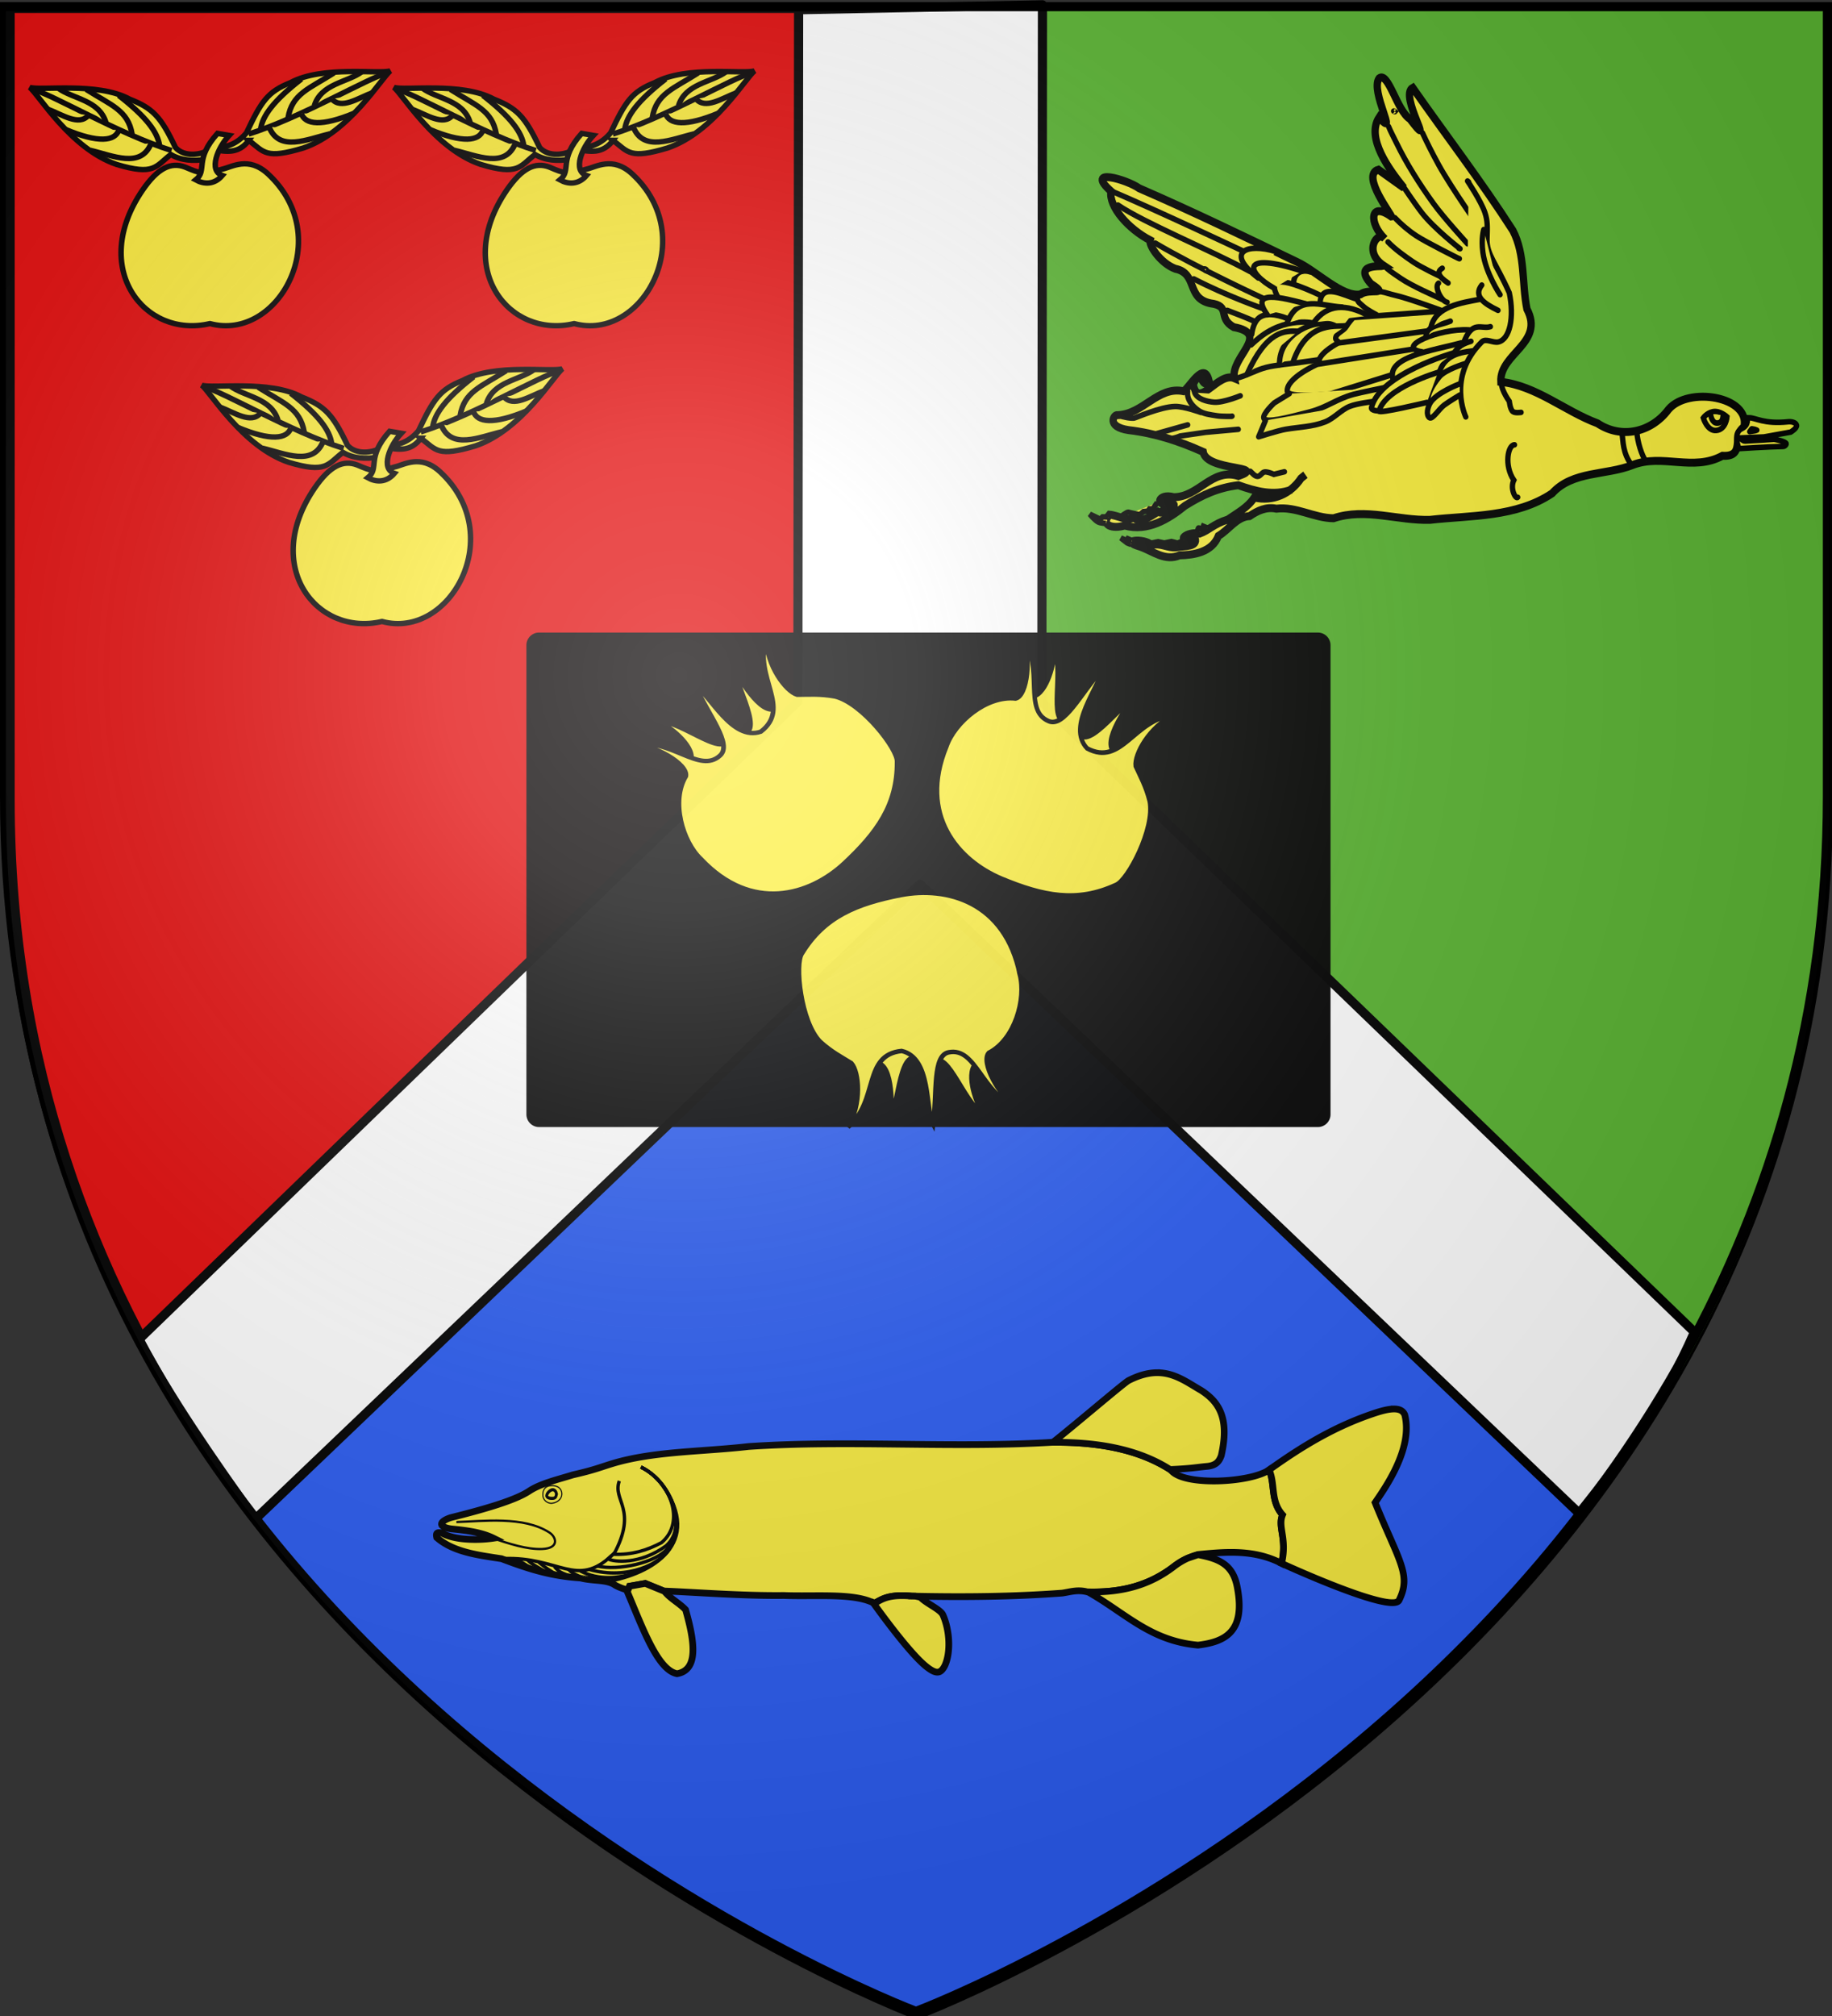
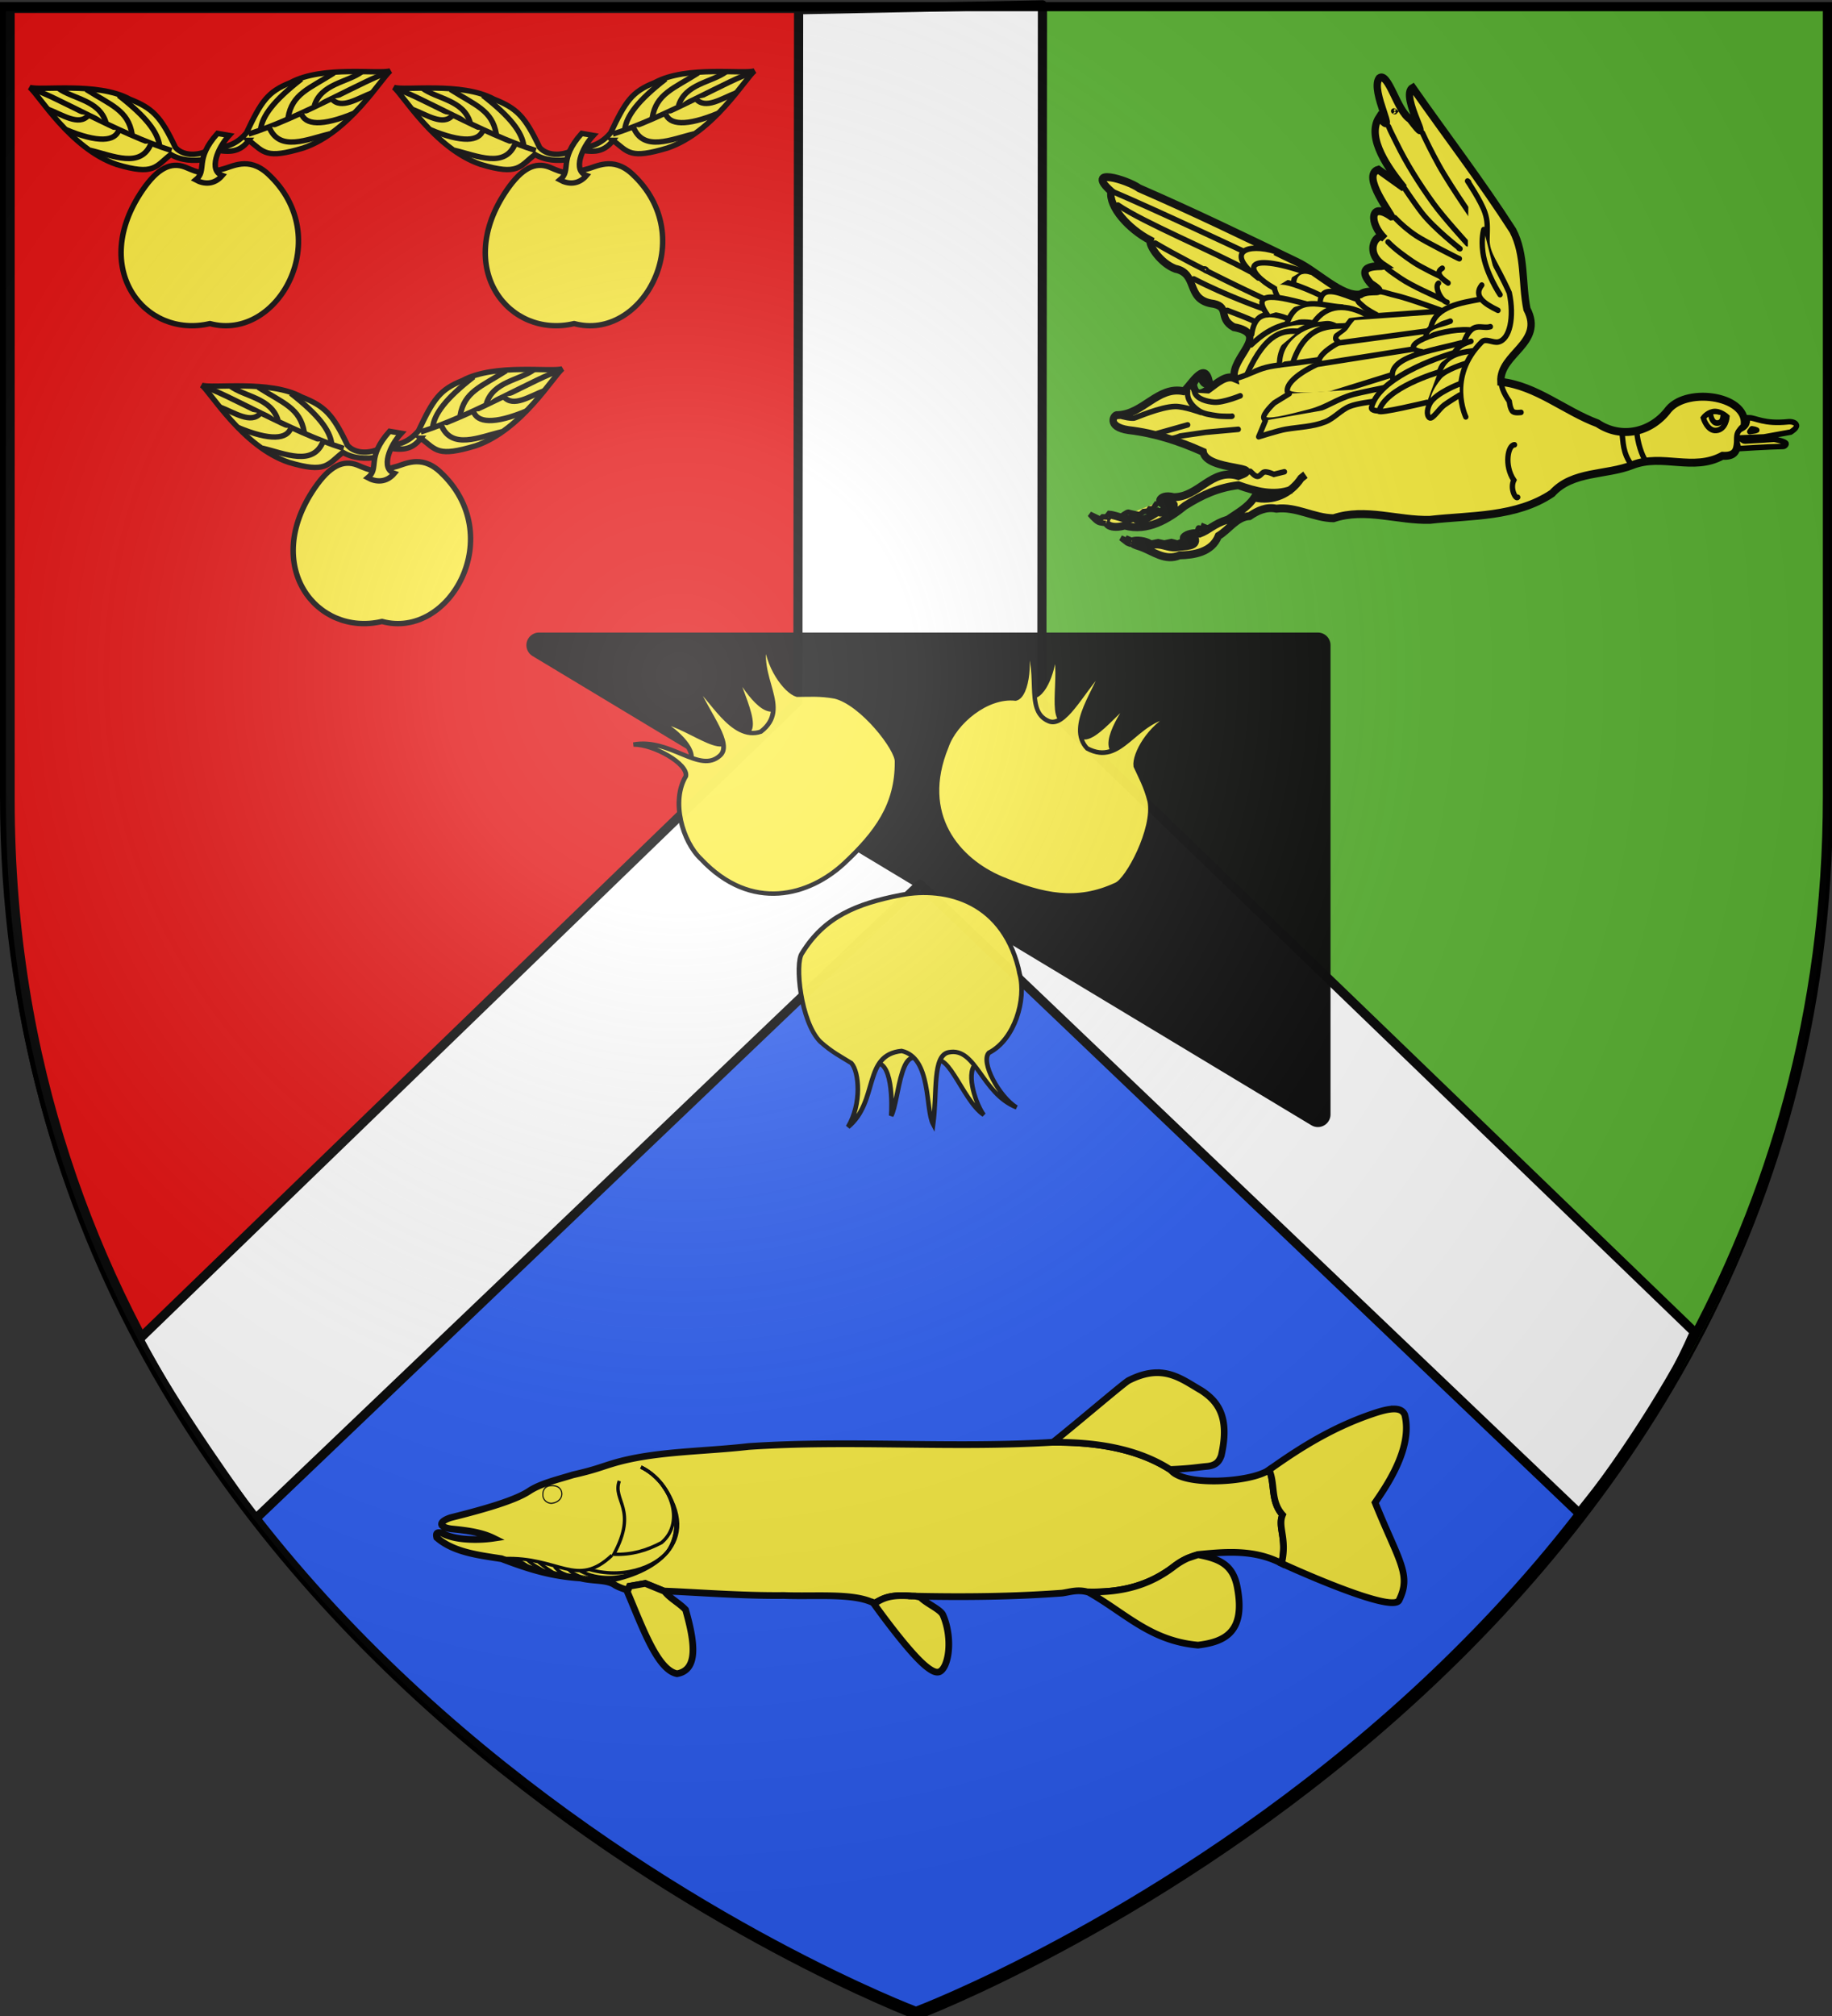
<svg xmlns="http://www.w3.org/2000/svg" xmlns:xlink="http://www.w3.org/1999/xlink" width="600" height="660" version="1.0">
  <rect width="100%" height="100%" fill="#333333" stroke="none" />
  <desc>Flag of Canton of Valais (Wallis)</desc>
  <defs>
    <g id="c">
      <path id="b" d="M0 0v1h.5z" transform="rotate(18 3.157 -.5)" />
      <use xlink:href="#b" width="810" height="540" transform="scale(-1 1)" />
    </g>
    <g id="d">
      <use xlink:href="#c" width="810" height="540" transform="rotate(72)" />
      <use xlink:href="#c" width="810" height="540" transform="rotate(144)" />
    </g>
    <g id="f">
      <path id="e" d="M0 0v1h.5z" transform="rotate(18 3.157 -.5)" />
      <use xlink:href="#e" width="810" height="540" transform="scale(-1 1)" />
    </g>
    <g id="g">
      <use xlink:href="#f" width="810" height="540" transform="rotate(72)" />
      <use xlink:href="#f" width="810" height="540" transform="rotate(144)" />
    </g>
    <g id="i">
      <path id="h" d="M0 0v1h.5z" transform="rotate(18 3.157 -.5)" />
      <use xlink:href="#h" width="810" height="540" transform="scale(-1 1)" />
    </g>
    <g id="j">
      <use xlink:href="#i" width="810" height="540" transform="rotate(72)" />
      <use xlink:href="#i" width="810" height="540" transform="rotate(144)" />
    </g>
    <g id="l">
      <path id="k" d="M0 0v1h.5z" transform="rotate(18 3.157 -.5)" />
      <use xlink:href="#k" width="810" height="540" transform="scale(-1 1)" />
    </g>
    <g id="m">
      <use xlink:href="#l" width="810" height="540" transform="rotate(72)" />
      <use xlink:href="#l" width="810" height="540" transform="rotate(144)" />
    </g>
    <g id="o">
      <path id="n" d="M0 0v1h.5z" transform="rotate(18 3.157 -.5)" />
      <use xlink:href="#n" width="810" height="540" transform="scale(-1 1)" />
    </g>
    <g id="p">
      <use xlink:href="#o" width="810" height="540" transform="rotate(72)" />
      <use xlink:href="#o" width="810" height="540" transform="rotate(144)" />
    </g>
    <g id="r">
      <path id="q" d="M0 0v1h.5z" transform="rotate(18 3.157 -.5)" />
      <use xlink:href="#q" width="810" height="540" transform="scale(-1 1)" />
    </g>
    <g id="s">
      <use xlink:href="#r" width="810" height="540" transform="rotate(72)" />
      <use xlink:href="#r" width="810" height="540" transform="rotate(144)" />
    </g>
    <g id="v">
      <path id="u" d="M0 0v1h.5z" transform="rotate(18 3.157 -.5)" />
      <use xlink:href="#u" width="810" height="540" transform="scale(-1 1)" />
    </g>
    <g id="w">
      <use xlink:href="#v" width="810" height="540" transform="rotate(72)" />
      <use xlink:href="#v" width="810" height="540" transform="rotate(144)" />
    </g>
    <g id="y">
      <path id="x" d="M0 0v1h.5z" transform="rotate(18 3.157 -.5)" />
      <use xlink:href="#x" width="810" height="540" transform="scale(-1 1)" />
    </g>
    <g id="z">
      <use xlink:href="#y" width="810" height="540" transform="rotate(72)" />
      <use xlink:href="#y" width="810" height="540" transform="rotate(144)" />
    </g>
    <radialGradient xlink:href="#a" id="C" cx="221.445" cy="226.331" r="300" fx="221.445" fy="226.331" gradientTransform="matrix(1.353 0 0 1.349 -77.178 -84.247)" gradientUnits="userSpaceOnUse" />
    <linearGradient id="a">
      <stop offset="0" style="stop-color:white;stop-opacity:.314" />
      <stop offset=".19" style="stop-color:white;stop-opacity:.251" />
      <stop offset=".6" style="stop-color:#6b6b6b;stop-opacity:.125" />
      <stop offset="1" style="stop-color:black;stop-opacity:.125" />
    </linearGradient>
  </defs>
  <g style="display:inline">
    <path d="M300.305 659.708s-298.5-112.32-298.5-397.772V3.385h597v258.551c0 285.452-298.5 397.772-298.5 397.772z" style="color:#000;display:inline;overflow:visible;visibility:visible;opacity:1;fill:#2b5df2;fill-opacity:1;fill-rule:evenodd;stroke:#000;stroke-width:3;stroke-linecap:butt;stroke-linejoin:round;stroke-miterlimit:4;stroke-dasharray:none;stroke-dashoffset:0;stroke-opacity:1;marker:none;marker-start:none;marker-mid:none;marker-end:none" />
    <path d="M3.313 2.737v259.2c0 85.907 27.045 156.11 64.843 212.313l232.077-206.156V2.737Z" style="color:#000;display:inline;overflow:visible;visibility:visible;opacity:1;fill:#e20909;fill-opacity:1;fill-rule:evenodd;stroke:#000;stroke-width:3;stroke-linecap:butt;stroke-linejoin:miter;stroke-miterlimit:4;stroke-dasharray:none;stroke-dashoffset:0;stroke-opacity:1;marker:none;marker-start:none;marker-mid:none;marker-end:none" />
    <path d="M599.505 2.737v259.2c0 85.907-27.045 156.11-64.843 212.313l-234.63-206.156V2.737Z" style="display:inline;opacity:1;fill:#5ab532;fill-opacity:1;fill-rule:evenodd;stroke:none;stroke-width:3;stroke-linecap:butt;stroke-linejoin:miter;stroke-miterlimit:4;stroke-dasharray:none;stroke-opacity:1" />
    <g style="display:inline">
      <g style="display:inline">
        <path d="m46.48 93.495 213.739 206.224-.193 228.28 79.86-1.596.239-226.497L555.957 91.08c-10.07-18.956-23.817-38.832-38.085-58.837L300.156 240.156 84.253 34.164c-14.236 17.72-27.749 36.345-37.773 59.33" style="fill:#fff;fill-opacity:1;fill-rule:nonzero;stroke:#000;stroke-width:3;stroke-linecap:round;stroke-linejoin:round;stroke-miterlimit:4;stroke-dasharray:none;stroke-dashoffset:0;stroke-opacity:1" transform="rotate(180 300.72 264.797)" />
      </g>
    </g>
  </g>
  <g style="display:inline;opacity:.98">
    <g style="display:inline">
      <path d="M169.985 443.053c-33.248 2.01-66.627-.831-99.443 1.377-14.886 1.716-31.002 1.509-44.408 5.526-4.206 1.26-5.729 2.058-13.135 3.753-5.07 1.576-10.615 2.831-14.375 5.336-4.426 2.947-14.11 5.796-25.722 8.692-3.664 1.23-4.221 2.993.254 3.664 4.709.452 9.82 1.069 13.833 3.05-4.74.71-12.642.762-16.93-1.7-1.799-.424-1.949.273-1.656 1.494 5.47 4.77 13.432 5.721 21.224 6.92 8.224 3.114 15.763 5.653 25.895 6.317 4.25 1.092 8.615.39 11.333 2.359a16.9 16.9 0 0 0 4.196 1.583l.49-1.25 5.147-.919 6.1 2.486c10.156.384 25.848 1.622 39.274 1.457 10.445.415 23.119-.932 29.659 2.58 2.583-1.385 4.56-3.018 12.226-2.375 16.53.365 32.992.23 49.282-.981 2.625-.373 4.97-1.243 8.262-.396 10.962.288 20.2-1.962 28.59-8.503 2.189-1.619 4.386-2.844 7.743-3.752 9.19-.916 18.37-1.67 27.265 2.913 1.922-8.17-1.374-11.892.318-15.88-3.985-4.461-2.413-10.624-4.412-14.71-5.858 4.155-28.04 5.458-32.167.031-9.02-5.862-21.44-9.26-38.843-9.072z" style="fill:#fcef3c;fill-opacity:1;fill-rule:evenodd;stroke:#000;stroke-width:2.195;stroke-linecap:butt;stroke-linejoin:miter;stroke-miterlimit:4;stroke-dasharray:none;stroke-opacity:1" transform="translate(174.639 29.13)" />
      <path d="M281.986 432.144c-1.711-.012-3.948.532-6.618 1.425-12.548 4.193-23.11 10.454-34.373 18.525 2.106 4.58.315 10.136 4.416 14.71-1.692 3.988 1.602 7.718-.32 15.888 0 0 35.593 16.416 38.423 12.168 4.26-8.426-.018-12.87-7.786-32.063 3.055-4.533 12.522-17.602 9.704-28.753-.56-1.327-1.735-1.889-3.446-1.9zM36.689 489.26l-5.15.907-.719 1.827c5.06 11.95 9.918 25.588 16.278 26.822 6.978-1.228 5.906-10.12 2.797-20.947-1.968-2.132-5.046-3.66-6.896-6.026zM217.724 479.85l-3.23 1.093c-.004.002-.01-.002-.015 0-1.652.722-3.03 1.568-4.397 2.58-8.342 6.504-17.524 8.76-28.404 8.503 12.27 6.904 20.358 16.042 36.046 17.433 8.938-1.094 15.657-4.397 12.846-19-1.4-7.51-6.063-9.31-12.846-10.609zM204.156 420.268c-2.658.035-5.651.761-9.17 2.55-1.615.883-16.531 13.67-24.64 20.124l.46.11c16.815-.071 28.923 3.242 37.776 8.915 7.437-.354 8.358-.69 12.184-1.045 3.08-.305 3.958-1.839 4.57-3.5 2.875-12.61-1.04-17.752-6.545-21.343-4.57-2.624-8.788-5.886-14.635-5.81zM120.199 493.261c-4.676.097-6.38 1.391-8.478 2.518q-.073-.04-.144-.08l-.058.127s10.973 15.485 16.913 20.394c3.555 2.938 4.973 2.623 6.344 0 1.973-4.13 1.722-11.44-.592-16.641-.83-1.87-5.355-3.683-7.396-5.811l-1.615-.349c-.408-.008-.817-.007-1.226-.016a36 36 0 0 0-3.748-.142z" style="fill:#fcef3c;fill-opacity:1;fill-rule:evenodd;stroke:#000;stroke-width:2.195;stroke-linecap:butt;stroke-linejoin:miter;stroke-miterlimit:4;stroke-dasharray:none;stroke-opacity:1" transform="translate(174.639 29.13)" />
      <g style="fill:#fcef3c;fill-opacity:1;stroke:#000;stroke-opacity:1">
        <path d="M100.565 102.646c-.243 2.22-2.623 3.804-5.251 4.045-2 .182-4.64-1.214-4.796-3.848-.167-2.839 1.53-4.822 5.146-4.679 4.006.156 5.115 2.522 4.9 4.482z" style="display:inline;overflow:visible;visibility:visible;fill:#fcef3c;fill-opacity:1;fill-rule:nonzero;stroke:#000;stroke-width:.565;stroke-linecap:butt;stroke-linejoin:miter;stroke-miterlimit:4;stroke-dasharray:none;stroke-dashoffset:0;stroke-opacity:1;marker:none;marker-start:none;marker-mid:none;marker-end:none" transform="matrix(.618 0 0 .678 121.846 419.805)" />
-         <path d="M97.657 102.767c-.228.96-.688 1.462-1.583 1.532-1.814.143-4.026-.199-3.375-1.821.456-1.137 1.895-2.262 2.995-2.323 1.282-.071 2.249 1.406 1.963 2.612z" style="display:inline;overflow:visible;visibility:visible;fill:#fcef3c;fill-opacity:1;fill-rule:nonzero;stroke:#000;stroke-width:1.5;stroke-linecap:butt;stroke-linejoin:miter;stroke-miterlimit:4;stroke-dashoffset:0;stroke-opacity:1;marker:none;marker-start:none;marker-mid:none;marker-end:none" transform="matrix(.618 0 0 .678 121.846 419.805)" />
      </g>
      <path d="M35.273 451.173c9.555 4.599 14.792 17.92 6.763 24.719-4.874 2.568-9.648 4.022-15.64 3.83 8.02-14.848-.587-17.544 1.797-24.023" style="fill:none;fill-opacity:1;fill-rule:evenodd;stroke:#000;stroke-width:1.097;stroke-linecap:butt;stroke-linejoin:miter;stroke-miterlimit:4;stroke-dasharray:none;stroke-opacity:1" transform="translate(174.639 29.13)" />
-       <path d="M-25.17 469.156c8.524-.228 22.07-2.072 30.536 3.487 2.175 1.427 3.311 5.108-2.43 5.338-5.076.203-10.87-1.759-16.486-3.598" style="fill:none;fill-opacity:1;fill-rule:evenodd;stroke:#000;stroke-width:.732;stroke-linecap:butt;stroke-linejoin:miter;stroke-miterlimit:4;stroke-dasharray:none;stroke-opacity:1" transform="translate(174.639 29.13)" />
      <path d="M35.273 451.173c9.555 4.599 14.726 17.686 9.3 26.808-2.738 4.602-16.925 13.434-29.167 7.195" style="fill:none;fill-opacity:1;fill-rule:evenodd;stroke:#000;stroke-width:1.097;stroke-linecap:butt;stroke-linejoin:miter;stroke-miterlimit:4;stroke-dasharray:none;stroke-opacity:1" transform="translate(174.639 29.13)" />
      <path d="M11.495 484.596c1.71 1.895 4.78 2.936 8.455 3.597M6.951 483.783c1.71 1.895 2.243 2.008 5.707 3.25M1.773 482.275c2.555 2.127 3.405 2.588 6.446 4.41M-6.47 481.114c2.358.759 4.44 2.379 6.34 3.482M-1.926 481.462c1.266 1.549 3.861 2.587 5.918 4.062" style="display:inline;fill:#fcef3c;fill-opacity:1;fill-rule:evenodd;stroke:#000;stroke-width:1.097;stroke-linecap:butt;stroke-linejoin:miter;stroke-miterlimit:4;stroke-dasharray:none;stroke-opacity:1" transform="translate(174.639 29.13)" />
      <path d="M25.764 480.066c-11.62 10.98-17.274.295-35.618 1.05l.85.555c7.702 2.876 14.961 5.184 24.526 5.81 2.964.762 5.986.657 8.464 1.188l.187-.016c14.99-2.54 31.622-12.627 18.182-31.556" style="display:inline;fill:none;fill-opacity:1;fill-rule:evenodd;stroke:#000;stroke-width:1.097;stroke-linecap:butt;stroke-linejoin:miter;stroke-miterlimit:4;stroke-dasharray:none;stroke-opacity:1" transform="translate(174.639 29.13)" />
-       <path d="M35.273 451.173c9.555 4.599 15.306 19.043 8.454 26.924-3.705 4.262-15.592 7.116-22.826 5.454" style="display:inline;fill:none;fill-opacity:1;fill-rule:evenodd;stroke:#000;stroke-width:1.097;stroke-linecap:butt;stroke-linejoin:miter;stroke-miterlimit:4;stroke-dasharray:none;stroke-opacity:1" transform="translate(174.639 29.13)" />
      <path d="M35.273 451.173c9.555 4.599 14.726 17.686 9.3 26.808-2.738 4.602-13.438 10.3-26.103 6.73" style="display:inline;fill:none;fill-opacity:1;fill-rule:evenodd;stroke:#000;stroke-width:1.097;stroke-linecap:butt;stroke-linejoin:miter;stroke-miterlimit:4;stroke-dasharray:none;stroke-opacity:1" transform="translate(174.639 29.13)" />
-       <path d="M35.273 451.173c9.555 4.599 15.743 19.044 8.243 25.763-8.609 6.268-17.164 5.32-19.022 4.294l2.113-1.973" style="display:inline;fill:none;fill-opacity:1;fill-rule:evenodd;stroke:#000;stroke-width:1.097;stroke-linecap:butt;stroke-linejoin:miter;stroke-miterlimit:4;stroke-dasharray:none;stroke-opacity:1" transform="translate(174.639 29.13)" />
    </g>
    <g id="A" style="display:inline;fill:#fcef3c;fill-opacity:1;stroke:#000;stroke-opacity:1">
      <g style="fill:#fcef3c;fill-opacity:1">
        <g style="display:inline;fill:#fcef3c;fill-opacity:1;stroke:#000;stroke-width:3;stroke-miterlimit:4;stroke-dasharray:none;stroke-opacity:1">
          <g style="fill:#fcef3c;fill-opacity:1;stroke:#000;stroke-width:1.366;stroke-miterlimit:4;stroke-dasharray:none;stroke-opacity:1">
            <path d="m309.208 518.987-2.553 2.094c-1.42.782-5.4 1.598-7.655-.933-3.683-7.976-5.71-9.998-11.411-12.303-7.914-4.436-22.348-2.037-24.81-2.997 2.15 1.627 10.088 15.597 21.621 19.599 9.354 2.873 9.628.516 13.436-2.531 2.45 1.47 5.493 1.813 9.06 1.156.562 1.461 1.928-2.567 2.312-4.085z" style="fill:#fcef3c;fill-opacity:1;fill-rule:evenodd;stroke:#000;stroke-width:1.366;stroke-linecap:butt;stroke-linejoin:miter;stroke-miterlimit:4;stroke-dasharray:none;stroke-opacity:1" transform="matrix(1.319 0 0 1.289 -336.914 -622.168)" />
            <g style="fill:#fcef3c;fill-opacity:1;stroke:#000;stroke-width:1.366;stroke-miterlimit:4;stroke-dasharray:none;stroke-opacity:1">
              <path d="M299.43 515.185c-13.457 2.384-33.46 1.183-37.372 2.278" style="fill:#fcef3c;fill-opacity:1;fill-rule:evenodd;stroke:#000;stroke-width:1.366;stroke-linecap:butt;stroke-linejoin:miter;stroke-miterlimit:4;stroke-dasharray:none;stroke-opacity:1" transform="matrix(1.168 .6 -.614 1.141 22.791 -718.202)" />
              <path d="M296.24 515.526c-1.978-2.819-6.274-4.97-14.927-6.608M288.833 516.096c-3.73-4.963-8.078-4.09-15.382-4.785M281.655 516.438c-4.114-4.248-10.087-1.419-14.47-2.165M294.074 515.868c.857 7.006-7.012 7.256-12.533 8.66M285.415 516.666c.488 2.952-2.836 5.33-11.85 6.039M276.984 516.894c-.758 3.572-5.821 2.838-9.685 3.304" style="fill:#fcef3c;fill-opacity:1;fill-rule:evenodd;stroke:#000;stroke-width:1.366;stroke-linecap:butt;stroke-linejoin:miter;stroke-miterlimit:4;stroke-dasharray:none;stroke-opacity:1" transform="matrix(1.168 .6 -.614 1.141 22.791 -718.202)" />
            </g>
          </g>
        </g>
        <g style="display:inline;fill:#fcef3c;fill-opacity:1;stroke:#000;stroke-width:3;stroke-miterlimit:4;stroke-dasharray:none;stroke-opacity:1">
          <g style="fill:#fcef3c;fill-opacity:1;stroke:#000;stroke-width:1.366;stroke-miterlimit:4;stroke-dasharray:none;stroke-opacity:1">
            <path d="M318.026 530.006c3.809 3.047 4.178 4.822 13.532 1.949 11.533-4.002 19.47-17.972 21.622-19.599-2.463.96-16.897-1.439-24.81 2.997-5.703 2.305-7.268 4.79-10.951 12.766-2.267 2.758-5.139 3.997-8.635 3.668l.4.587c3.044.474 6.204 1.248 8.842-2.368z" style="fill:#fcef3c;fill-opacity:1;fill-rule:evenodd;stroke:#000;stroke-width:1.366;stroke-linecap:butt;stroke-linejoin:miter;stroke-miterlimit:4;stroke-dasharray:none;stroke-opacity:1" transform="matrix(1.319 0 0 1.289 -337.967 -637.24)" />
            <g style="display:inline;fill:#fcef3c;fill-opacity:1;stroke:#000;stroke-width:1.366;stroke-miterlimit:4;stroke-dasharray:none;stroke-opacity:1">
              <path d="M299.43 515.185c-13.457 2.384-33.46 1.183-37.372 2.278" style="fill:#fcef3c;fill-opacity:1;fill-rule:evenodd;stroke:#000;stroke-width:1.366;stroke-linecap:butt;stroke-linejoin:miter;stroke-miterlimit:4;stroke-dasharray:none;stroke-opacity:1" transform="matrix(-1.168 .6 .614 1.141 114.818 -723.593)" />
              <path d="M296.24 515.526c-1.978-2.819-6.274-4.97-14.927-6.608M288.833 516.096c-3.73-4.963-8.078-4.09-15.382-4.785M281.655 516.438c-4.114-4.248-10.087-1.419-14.47-2.165M294.074 515.868c.857 7.006-7.012 7.256-12.533 8.66M285.415 516.666c.488 2.952-2.836 5.33-11.85 6.039M276.984 516.894c-.758 3.572-5.821 2.838-9.685 3.304" style="fill:#fcef3c;fill-opacity:1;fill-rule:evenodd;stroke:#000;stroke-width:1.366;stroke-linecap:butt;stroke-linejoin:miter;stroke-miterlimit:4;stroke-dasharray:none;stroke-opacity:1" transform="matrix(-1.168 .6 .614 1.141 114.818 -723.593)" />
            </g>
          </g>
        </g>
        <g style="fill:#fcef3c;fill-opacity:1;stroke:#000;stroke-width:3;stroke-miterlimit:4;stroke-dasharray:none;stroke-opacity:1">
          <path d="M56.96 21.365c-10.644 3.292-12.078 2.486-20.478-1.118-7.657-2.971-14.942.526-23.196 12.778-29.305 43.497.992 82.952 36.79 74.363 37.3 10.3 69.073-48.212 31.702-83.365-10.664-10.032-19.81-3.727-24.818-2.658Z" style="opacity:1;fill:#fcef3c;fill-opacity:1;fill-rule:evenodd;stroke:#000;stroke-width:3;stroke-linecap:butt;stroke-linejoin:round;stroke-miterlimit:4;stroke-dasharray:none;stroke-opacity:1" transform="matrix(.599 0 0 .588 38.757 42.794)" />
          <path d="M56.834 24.93c-7.638-2.654-2.622-15.392 3.75-22.31L54.21 1.5C41.186 16.386 48.96 21.876 42.302 27.39c4.524 2.5 10.089 2.82 14.532-2.46z" style="opacity:1;fill:#fcef3c;fill-opacity:1;fill-rule:evenodd;stroke:#000;stroke-width:3;stroke-linecap:butt;stroke-linejoin:miter;stroke-miterlimit:4;stroke-dasharray:none;stroke-opacity:1" transform="matrix(.599 0 0 .588 38.757 42.794)" />
        </g>
      </g>
    </g>
    <g style="display:inline;fill:#fcef3c;fill-opacity:1;stroke-width:.898">
      <g style="display:inline;fill:#fcef3c;fill-opacity:1;stroke-width:.898">
        <g style="display:inline;fill:#fcef3c;fill-opacity:1;stroke:#000;stroke-width:1.347;stroke-miterlimit:4;stroke-dasharray:none;stroke-opacity:1">
          <g style="fill:#fcef3c;fill-opacity:1;stroke:#000;stroke-width:1.203;stroke-miterlimit:4;stroke-dasharray:none;stroke-opacity:1">
            <path d="M271.12 676.594c4.09 1.408 8.27.336 12.204-.952 4.704.556 8.186 2.032 12.216 4.353 3.794 2.854 8.62 5.548 13.875 4.213 2.808.758 5.594-.04 3.498-2.31-1.886.123-4.475 1.583-5.515.532-1.365 1.45-3.783-.038-5.603-1.144-1.286.84-5.217-1.565-3.168-1.75 4.186.853 3.19-2.297-.453-1.357-5.755.042-8.752-6.281-14.888-4.489-6.866-2.217 7.324-.985 8.098-5.112 5.527-2.277 10.949-3.953 17.118-4.62 5.245-.717 3.369-3.39 2.574-3.175-5.861-.131-9.276-6.23-15.191-5.08-1.172-.536-4.678-6.65-5.82-2.27 1.674 2.41 1.6-3.245 3.6.793-1.072 5.573-5.72-2.735-9.442-1.287.97-4.462-8.54-9.394.15-10.831 3.896-2.04.459-4.483 5.372-5.062 5.595-1.1 2.835-6.335 8.036-7.324 3.382-1.162 6.133-4.953 5.79-6.056 4.933-2.368 9.561-7.125 8.984-10.392 6.196-5.146-3.663-2.486-6.467-.632-12.264 4.92-24.341 10.313-36.368 15.685-4.456 1.935-10.34 7.522-14.448 6.83-2.13-1.437-6.835.44-2.407-2.255 4.077-4.27-2.106-3.617-3.017-3.786 4.996-3.05 1.349-7.638-.13-5.793 3.572-3.196 3.494-8.047-1.53-4.686-.428-.024 7.145-8.859 2.953-9.944l-5.878 3.878c3.356-3.838 8.81-10.634 5.699-14.985-4.597 4.89 2.146-5.588.01-8.272-2.13-1.545-4.088 6.937-7.076 8.61-6.27 7.594 2.589-5.011-.637-6.607-7.65 10.107-15.788 19.907-23.007 30.295-2.886 5.123-2.028 11.188-3.225 16.652-4.123 7.265 6.318 9.43 5.985 15.447-8.193.861-14.622 6.19-22.193 8.8-5.495 3.395-12.386 1.93-16.31-2.946-4.498-4.911-18.875-2.795-17.332 3.73 2.912 1.73-.48 6.396 4.95 6.106 6.724 3.392 13.794-.508 20.63 1.96 6.08 2.234 13.76 1.196 18.484 6.01 8.262 5.118 18.594 4.637 28.044 5.62 7.446.195 14.791-2.606 22.163-.335 4.514-.054 8.553-2.542 13.13-2.033 2.345-.442 4.3.414 6.143 1.573 2.929.13 4.738 2.887 7.158 4.21 1.512 3.51 5.654 4.038 8.905 4.112 3.395 1.313 6.07-.858 9.069-1.837 4.935-1.308-.804-1.93-2.678-.324-1.982-.551-3.71.68-5.575.464-1.793-.312-5.053-.03-4.351-1.951 5.038 1.032 1.898-1.556-1.06-.961-2.24-.758-3.186-2.05-6.467-2.98-2.176-1.394-4.576-2.545-6.081-4.673-4.286.897-8.328-.745-10.73-4.074l-1.01-.76" style="display:inline;fill:#fcef3c;fill-opacity:1;stroke:#000;stroke-width:1.685;stroke-linecap:butt;stroke-linejoin:miter;stroke-miterlimit:4;stroke-dasharray:none;stroke-opacity:1" transform="matrix(-1.426 0 0 1.543 809.566 -883.67)" />
            <g style="display:inline;fill:#fcef3c;fill-opacity:1;stroke:#000;stroke-width:5.83;stroke-miterlimit:4;stroke-dasharray:none;stroke-opacity:1">
              <path d="M253.8 284.475s-4.057 12.856 5.557 17.678c8.786 4.406 17.93-7.071 17.93-7.071s-1.477-6.133-7.071-9.85c-6.626-4.4-16.415-.757-16.415-.757zM231.577 276.646c-7.181-2.903-17.704.44-41.416-11.869-2.914-1.512-7.962-2.687-9.849 0-1.851 2.637 3.283 9.091 3.283 9.091l25.001 15.405 23.234 10.354s-3.048 2.5-5.808 1.263c-9.448-4.234-28.537-13.384-28.537-13.384s-9.847-2.28-13.385-1.01c-1.524.546-.233 3.673 1.263 4.293 14.198 5.883 43.942 19.95 43.942 19.95s12.408-12.46 5.303-20.203c-7.105-7.744-.647-11.491-3.03-13.89z" style="fill:#fcef3c;fill-opacity:1;stroke:#000;stroke-width:5.83;stroke-linecap:butt;stroke-linejoin:miter;stroke-miterlimit:4;stroke-dasharray:none;stroke-opacity:1" transform="matrix(-.28 -.115 -.112 .289 668.534 83.432)" />
              <path d="m218.447 593.3 1.46 1.255 5.127 3.052-.995-3.61-3.164-.672z" style="fill:#fcef3c;fill-opacity:1;stroke:#000;stroke-width:5.83;stroke-linecap:butt;stroke-linejoin:round;stroke-miterlimit:4;stroke-dasharray:none;stroke-opacity:1" transform="matrix(-.28 -.115 -.112 .289 702.996 -5.522)" />
            </g>
            <path d="M289.214 699.874c-.497 8.998-5.196 24.698-10.121 30.46" style="display:inline;fill:#fcef3c;fill-opacity:1;stroke:#000;stroke-width:5.83;stroke-linecap:butt;stroke-linejoin:miter;stroke-miterlimit:4;stroke-dasharray:none;stroke-opacity:1" transform="matrix(-.301 0 0 .311 623.165 -76.03)" />
            <path d="M848.87 683.037c-1.246.217-1.849.355-1.849.355s-5.903 1.59-10.677 1.19c-1.424-.119-28.493-11.848-44.497-12.218-9.964-.23-28.254 6.29-28.254 6.29m14.477-22.159c1.2 9.194-6.003 15.943-11.227 19.707-5.824 4.196-13.605 4.826-20.694 5.961-5.242.84-15.916.592-15.916.592l-.465-.2m5.105-111.376c-10.332 3.888-21.334 7.873-30.29 11.9m66.768-45.032c-35.097 17.71-75.486 31.383-75.486 31.383m117.486-69.076c-46.482 26.507-117.717 58.29-117.717 58.29m158.284-98.34c-27.39 18.245-102.4 48.274-143.784 69.974m150.945-84.724c-48.386 19.87-143.246 63.155-143.246 63.155m-35.687.53c31.059-9.246 56.248.168 19.029 27.882m-56.836-6.322c7.92-2.736 17.77-.488 18.52 11.843m-69.669 16.32c.52 3.33-3.693 5.663-6.168 7.95-4.084 3.77-14.196 8.748-14.196 8.748m-11.528-48.703c-4.573 3.81-10.028 7.154-14.92 10.428-12.308 8.236-39.799 19.75-39.799 19.75l-5.173 2.451m58.714-60.433c-8.118 8.067-17.671 14.584-27.199 20.918-9.263 6.158-29.65 15.31-29.65 15.31m49.423-61.764c-6.671 6.752-14.681 13.472-23.411 19.062-10.33 6.616-45.238 23.462-45.238 23.462l-1.658.663m59.958-74.545c-6.762 9.886-15.277 21.453-19.222 26.344-13.338 16.54-41.462 37.722-41.462 37.722l1.326-.53m76.484-128.192c-2.268 5.304-5.353 10.885-8.534 17.196-11.32 22.454-25.243 43.63-40.278 63.786-11.269 15.107-37.22 42.564-37.22 42.564m49.1-116.767c-4.432 9.319-10.202 20.596-17.673 33.746-13.586 23.914-46.075 68.45-46.075 68.45l-2.157 1.407" style="display:inline;fill:#fcef3c;fill-opacity:1;stroke:#000;stroke-width:5.83;stroke-linecap:round;stroke-linejoin:round;stroke-miterlimit:4;stroke-dasharray:none;stroke-opacity:1" transform="matrix(-.301 0 0 .311 623.165 -76.03)" />
            <path d="m864.494 788.714 6.101-.13 2.52 2.454 11.342-5.302s-5.371 6.426-9.023 8.22c-2.619 1.288-8.622 1.523-8.622 1.523M802.688 776.49l2.983 4.577 4.11 2.588M811.111 773.508l5.038 6.833 3.383-.198 1.723 2.388 4.775.4 4.044 3.383s11.077-2.118 12.403-2.648 8.421 4.712 8.421 4.712l-.663.265M756.796 800.176l4.22-1.687 1.407 3.517s3.611-2.53 3.986-1.593c.375.938 1.78 5.816 1.78 5.816M838.764 813.381l4.456-1.78 1.312 1.923 6.238-2.765-6.895 5.203-3.987 1.593M782.02 812.94s6.377 3.707 7.784 3.144 5.91-1.545 5.91-1.545l7.69 1.55 6.8-1.357 9.144 1.785 2.533-.468" style="display:inline;fill:#fcef3c;fill-opacity:1;stroke:#000;stroke-width:5.83;stroke-linecap:butt;stroke-linejoin:miter;stroke-miterlimit:4;stroke-dasharray:none;stroke-opacity:1" transform="matrix(-.301 0 0 .311 623.165 -76.03)" />
            <path d="m672.78 741.096 11.472 2.724s6.703-3.045 10.148-2.517c2.942.45 4.65 4.76 7.625 4.645 3.057-.12 5.467-3.271 7.88-5.361M720.823 661.131s18.732 7.432 28.448 6.709c7.48-.557 18.36-3.11 21.172-10.1M722.999 696.414l35.48 3.13 27.72 3.922s3.636 1.513 7.47 2.326M778.046 691.725l35.285 9.615M726.595 642.567c-1.617-.296-2.935-.212-4.494-.675-9.947-2.947-19.198-8.077-29.259-10.608-10.095-2.54-30.902-4.513-30.902-4.513l-26.448-3.573M638.878 585.034s32.936-9.044 64.257 17.398c2.083 1.758 4.129 3.463 5.873 5.114" style="display:inline;fill:#fcef3c;fill-opacity:1;stroke:#000;stroke-width:5.83;stroke-linecap:round;stroke-linejoin:miter;stroke-miterlimit:4;stroke-dasharray:none;stroke-opacity:1" transform="matrix(-.301 0 0 .311 623.165 -76.03)" />
            <path d="M415.3 678.552s6.556.991 8.91-.84c3.014-2.344 3.85-10.785 3.85-10.785s8.262-10.697 8.746-19.255" style="display:inline;fill:#fcef3c;fill-opacity:1;stroke:#000;stroke-width:5.83;stroke-linecap:round;stroke-linejoin:round;stroke-miterlimit:4;stroke-dasharray:none;stroke-opacity:1" transform="matrix(-.301 0 0 .311 623.165 -76.03)" />
            <path d="M502.79 571.022s36.17-12.899 49.949-15.795c5.245-1.102 9.48-2.837 14.873-3.688M504.518 572.188l93.376 6.532s5.103 5.42 7.69 9.619c3.071 4.986 11.023 6.5 11.469 12.34.114 1.487-2.853 3.447-2.853 3.447M518.637 593.084l95.762 12.501s18.247 9.123 20.619 17.913c.286 1.06-1.062 3.117-1.062 3.117M532.842 612.002l104.29 15.98s33.687 14.377 32.535 28.336c-.622 7.544-46.708 2.891-46.708 2.891l-66.772-20.094" style="display:inline;fill:#fcef3c;fill-opacity:1;stroke:#000;stroke-width:5.83;stroke-linecap:round;stroke-linejoin:miter;stroke-miterlimit:4;stroke-dasharray:none;stroke-opacity:1" transform="matrix(-.301 0 0 .311 623.165 -76.03)" />
            <path d="m667.415 658.85 16.41 9.76s12.993 11.69 11.343 16.135c-1.925 5.191-23.972-.093-49.988-6.676-19.043-4.819-28.645-13.485-47.639-18.493-6.99-1.843-32.074-6.764-32.074-6.764" style="display:inline;fill:#fcef3c;fill-opacity:1;stroke:#000;stroke-width:5.83;stroke-linecap:round;stroke-linejoin:round;stroke-miterlimit:4;stroke-dasharray:none;stroke-opacity:1" transform="matrix(-.301 0 0 .311 623.165 -76.03)" />
            <path d="m693.386 687.09 7.403 17.166s-21.368-6.587-29.26-7.889c-14.403-2.375-29.452-2.603-43.094-7.8-9.723-3.702-16.946-12.478-26.63-16.281-7.868-3.09-24.853-5.026-24.853-5.026l-1.454-.235M475.418 683.357s20.87-42.205-17.418-78.978c-4.306-4.136-12.071 1.324-17.914.088-12.633-2.673-17.618-26.181-11.987-51.777 14.948-32.24 24.623-40.422 24.218-56.453-.349-13.774-.808-19.087 2.354-28.136 4.188-11.99 18.863-33.102 18.863-33.102l-1.22 1.031" style="display:inline;fill:#fcef3c;fill-opacity:1;stroke:#000;stroke-width:5.83;stroke-linecap:round;stroke-linejoin:round;stroke-miterlimit:4;stroke-dasharray:none;stroke-opacity:1" transform="matrix(-.301 0 0 .311 623.165 -76.03)" />
            <path d="M455.884 486.109s3.02 9.05.93 24.104c-3.055 21.993-18.68 44.45-18.68 44.45M448.671 588.351c9.626 3.095 20.005-7.676 29.308 17.519M469.822 603.745c7.58 2.343 15.131 4.793 20.288 16.122" style="display:inline;fill:#fcef3c;fill-opacity:1;stroke:#000;stroke-width:5.83;stroke-linecap:round;stroke-linejoin:miter;stroke-miterlimit:4;stroke-dasharray:none;stroke-opacity:1" transform="matrix(-.301 0 0 .311 623.165 -76.03)" />
            <path d="M467.696 613.824c17.812 1.902 34.126 6.031 37.992 28.664" style="display:inline;fill:#fcef3c;fill-opacity:1;stroke:#000;stroke-width:5.83;stroke-linecap:round;stroke-linejoin:miter;stroke-miterlimit:4;stroke-dasharray:none;stroke-opacity:1" transform="matrix(-.301 0 0 .311 623.165 -76.03)" />
            <path d="M475.716 627.157s21.92 6.047 28.778 14.27c16.534 19.821 11.73 28.388 11.73 28.388" style="display:inline;fill:#fcef3c;fill-opacity:1;stroke:#000;stroke-width:5.83;stroke-linecap:round;stroke-linejoin:miter;stroke-miterlimit:4;stroke-dasharray:none;stroke-opacity:1" transform="matrix(-.301 0 0 .311 623.165 -76.03)" />
            <path d="M481.943 648.515s26.012 9.44 32.423 20.504c2.53 4.365 4.508 12.14.658 15.12-3.203 2.48-10.42-9.16-16.044-13.202-5.395-3.878-16.908-10.551-16.908-10.551M471.98 591.722c32.34-1.846 81.325 18.502 51.107 23.09" style="display:inline;fill:#fcef3c;fill-opacity:1;stroke:#000;stroke-width:5.83;stroke-linecap:round;stroke-linejoin:miter;stroke-miterlimit:4;stroke-dasharray:none;stroke-opacity:1" transform="matrix(-.301 0 0 .311 623.165 -76.03)" />
            <path d="M480.135 605.325c31.322 8.266 82.938 14.707 74.268 38.854" style="display:inline;fill:#fcef3c;fill-opacity:1;stroke:#000;stroke-width:5.83;stroke-linecap:round;stroke-linejoin:miter;stroke-miterlimit:4;stroke-dasharray:none;stroke-opacity:1" transform="matrix(-.301 0 0 .311 623.165 -76.03)" />
            <path d="M488.76 616.02s80.128 21.789 89.268 57.336c.946 3.678-7.786 3.655-7.786 3.655" style="display:inline;fill:#fcef3c;fill-opacity:1;stroke:#000;stroke-width:5.83;stroke-linecap:round;stroke-linejoin:miter;stroke-miterlimit:4;stroke-dasharray:none;stroke-opacity:1" transform="matrix(-.301 0 0 .311 623.165 -76.03)" />
            <path d="M505.635 636.472s57.542 16.275 64.138 40.727c.864 3.203-52.05-9.116-52.05-9.116M492.241 582.538c10.204 4.315 25.912 4.444 26.538 16.047M495.719 562.655c6.405-.996 14.253-16.526 9.385-20.068M494.694 542.396c11.418-7.347 12.106-12.21 6.29-15.567" style="display:inline;fill:#fcef3c;fill-opacity:1;stroke:#000;stroke-width:5.83;stroke-linecap:round;stroke-linejoin:miter;stroke-miterlimit:4;stroke-dasharray:none;stroke-opacity:1" transform="matrix(-.301 0 0 .311 623.165 -76.03)" />
            <path d="M459.048 559.36c21.682 3.99 49.244 7.552 54.2 29.469" style="display:inline;fill:#fcef3c;fill-opacity:1;stroke:#000;stroke-width:5.83;stroke-linecap:round;stroke-linejoin:miter;stroke-miterlimit:4;stroke-dasharray:none;stroke-opacity:1" transform="matrix(-.301 0 0 .311 623.165 -76.03)" />
            <path d="M458.021 544.54c9.426 11.638-2.367 19.449-17.642 26.631M593.45 559.5c14.749-4.033 38.965-17.902 40.515 3.39M617.856 587.238c18.938-8.998 61.158 7.806 60.262 41.227" style="display:inline;fill:#fcef3c;fill-opacity:1;stroke:#000;stroke-width:5.83;stroke-linecap:round;stroke-linejoin:miter;stroke-miterlimit:4;stroke-dasharray:none;stroke-opacity:1" transform="matrix(-.301 0 0 .311 623.165 -76.03)" />
            <path d="M657.813 593.193c14.368-.536 34.147-1.33 55.76 45.424M669.85 584.58c-11.417-30.455-36.889-18.07-59.816-16.865" style="display:inline;fill:#fcef3c;fill-opacity:1;stroke:#000;stroke-width:5.83;stroke-linecap:round;stroke-linejoin:miter;stroke-miterlimit:4;stroke-dasharray:none;stroke-opacity:1" transform="matrix(-.301 0 0 .311 623.165 -76.03)" />
            <path d="M581.381 576.857c23.742-13.038 45.169-12.434 59.354 7.05M604.976 586.985c7.95 2.919 42.4-7.71 58.605 39.13M422.417 712.695c7.224.054 11.526 21.811.737 37.235 4.47 8.896-2.103 20.518-4.227 18.006M668.568 580.066c15.26-5.832 25.36-5.721 31.62-1.188 4.57 3.31 7.208 10.245 8.21 17.64M632.28 555.95c49.676-22.736 57.865-16.916 47.457 1.704" style="display:inline;fill:#fcef3c;fill-opacity:1;stroke:#000;stroke-width:5.83;stroke-linecap:round;stroke-linejoin:miter;stroke-miterlimit:4;stroke-dasharray:none;stroke-opacity:1" transform="matrix(-.301 0 0 .311 623.165 -76.03)" />
            <path d="M649.722 564.21c24.462-6.169 62.054-16.074 41.639 11.644M653.391 529.836c69.218-21.786 60.275 2.012 30.57 17.972" style="display:inline;fill:#fcef3c;fill-opacity:1;stroke:#000;stroke-width:5.83;stroke-linecap:round;stroke-linejoin:miter;stroke-miterlimit:4;stroke-dasharray:none;stroke-opacity:1" transform="matrix(-.301 0 0 .311 623.165 -76.03)" />
            <path d="M757.457 528.994c.328-.763 1.223-1.424 1.99-1.47.796-.046.54.55-.595 1.388-1.398 1.031-1.813 1.056-1.395.081zM552.575 361.823c.27-.259.799-.47 1.173-.468.374 0 .153.213-.492.47-.645.258-.951.257-.68-.001z" style="display:inline;fill:#fcef3c;fill-opacity:1;fill-rule:nonzero;stroke:#000;stroke-width:5.83;stroke-miterlimit:4;stroke-dasharray:none;stroke-opacity:1" transform="matrix(-.301 0 0 .311 623.165 -76.03)" />
            <path d="M305.35 700.75c-1.106 7.571-.562 21.023-10.399 33.186" style="display:inline;fill:#fcef3c;fill-opacity:1;stroke:#000;stroke-width:5.83;stroke-linecap:butt;stroke-linejoin:miter;stroke-miterlimit:4;stroke-dasharray:none;stroke-opacity:1" transform="matrix(-.301 0 0 .311 623.165 -76.03)" />
            <path d="M123.4 381.342c.044.554.186 1.687 1.443 1.648 1.043-.032 1.43-1.49 1.41-1.964" style="fill:#fcef3c;fill-opacity:1;stroke:#000;stroke-width:1.203;stroke-linecap:round;stroke-linejoin:miter;stroke-miterlimit:4;stroke-dasharray:none;stroke-opacity:1" transform="matrix(-1.426 0 0 1.543 740.301 -452.451)" />
          </g>
        </g>
      </g>
    </g>
-     <path d="M176.545 211.223h255.072v153.614H176.545z" style="display:inline;fill:#000;fill-opacity:1;fill-rule:nonzero;stroke:#000;stroke-width:8.284;stroke-linecap:round;stroke-linejoin:round;stroke-miterlimit:4;stroke-dasharray:none;stroke-dashoffset:0;stroke-opacity:1" />
+     <path d="M176.545 211.223h255.072v153.614z" style="display:inline;fill:#000;fill-opacity:1;fill-rule:nonzero;stroke:#000;stroke-width:8.284;stroke-linecap:round;stroke-linejoin:round;stroke-miterlimit:4;stroke-dasharray:none;stroke-dashoffset:0;stroke-opacity:1" />
    <g id="B" fill="#f69624" fill-rule="evenodd" stroke-width="1.9" style="display:inline;fill:#fcef3c;fill-opacity:1;stroke:#000">
      <path d="M185.02 30.45c.528-.55.281-4.304.626-5.6 4.874-3.616 3.412-16.835 1.369-21.351 7.53 7.375 8.483 33.626 17.05 23.316-.617 3.898-5.825 7.682-5.337 7.881m10.134 2.786c.788.367-4.123-10.618-3.413-11.367 7.224 18.108 14.498-11.184 19.158-16.522-1.096 3.334-6.703 24.717 2.781 22.734-.187 4.607-4.042 2.486-4.068 5.401" style="fill:#fcef3c;fill-opacity:1" transform="matrix(.59 -.523 .557 .553 103.022 331.867)" />
      <path d="M158.985 58.777c-1.023 30.965 21.129 41.538 40.702 41.099 18.663-.496 32.91-3.542 45.532-17.095 3.928-3.65 7.102-28.075 1.056-37.67-3.681-5.1-7.047-7.698-10.579-11.027-2.329-4.191-.371-17.532 7.481-26.11-15.085 8.545-12.8 28.726-29.02 27.591-11.498-4.912-3.917-25.681-5.72-32.444-4.74 12.7-6.223 28.638-13.343 28.6-11.512.166-9.246-19.272-22.081-27.445 5.987 5.502 10.39 21.26 5.978 24.428-11.81 3.659-20.29 19.545-20.006 30.073z" style="fill:#fcef3c;fill-opacity:1" transform="matrix(.59 -.523 .557 .553 103.022 331.867)" />
    </g>
    <use xlink:href="#A" width="100%" height="100%" style="display:inline" transform="translate(56.36 97.52)" />
    <use xlink:href="#A" width="100%" height="100%" style="display:inline" transform="translate(119.28)" />
    <use xlink:href="#B" width="100%" height="100%" style="display:inline" transform="rotate(-148.078 287.196 285.202)" />
    <use xlink:href="#B" width="100%" height="100%" style="display:inline" transform="rotate(65.618 298.361 325.149)" />
  </g>
  <g style="display:inline">
    <path d="M300 658.5S1.5 546.18 1.5 260.728V2.176h597v258.552C598.5 546.18 300 658.5 300 658.5z" style="opacity:1;fill:none;fill-opacity:1;fill-rule:evenodd;stroke:#000;stroke-width:3;stroke-linecap:butt;stroke-linejoin:miter;stroke-miterlimit:4;stroke-dasharray:none;stroke-opacity:1" />
  </g>
  <g style="display:inline">
    <path d="M300.451 660s298.5-112.32 298.5-397.772V3.677h-597v258.551C1.951 547.68 300.451 660 300.451 660" style="opacity:1;fill:url(#C);fill-opacity:1;fill-rule:evenodd;stroke:none;stroke-width:1px;stroke-linecap:butt;stroke-linejoin:miter;stroke-opacity:1" />
  </g>
</svg>